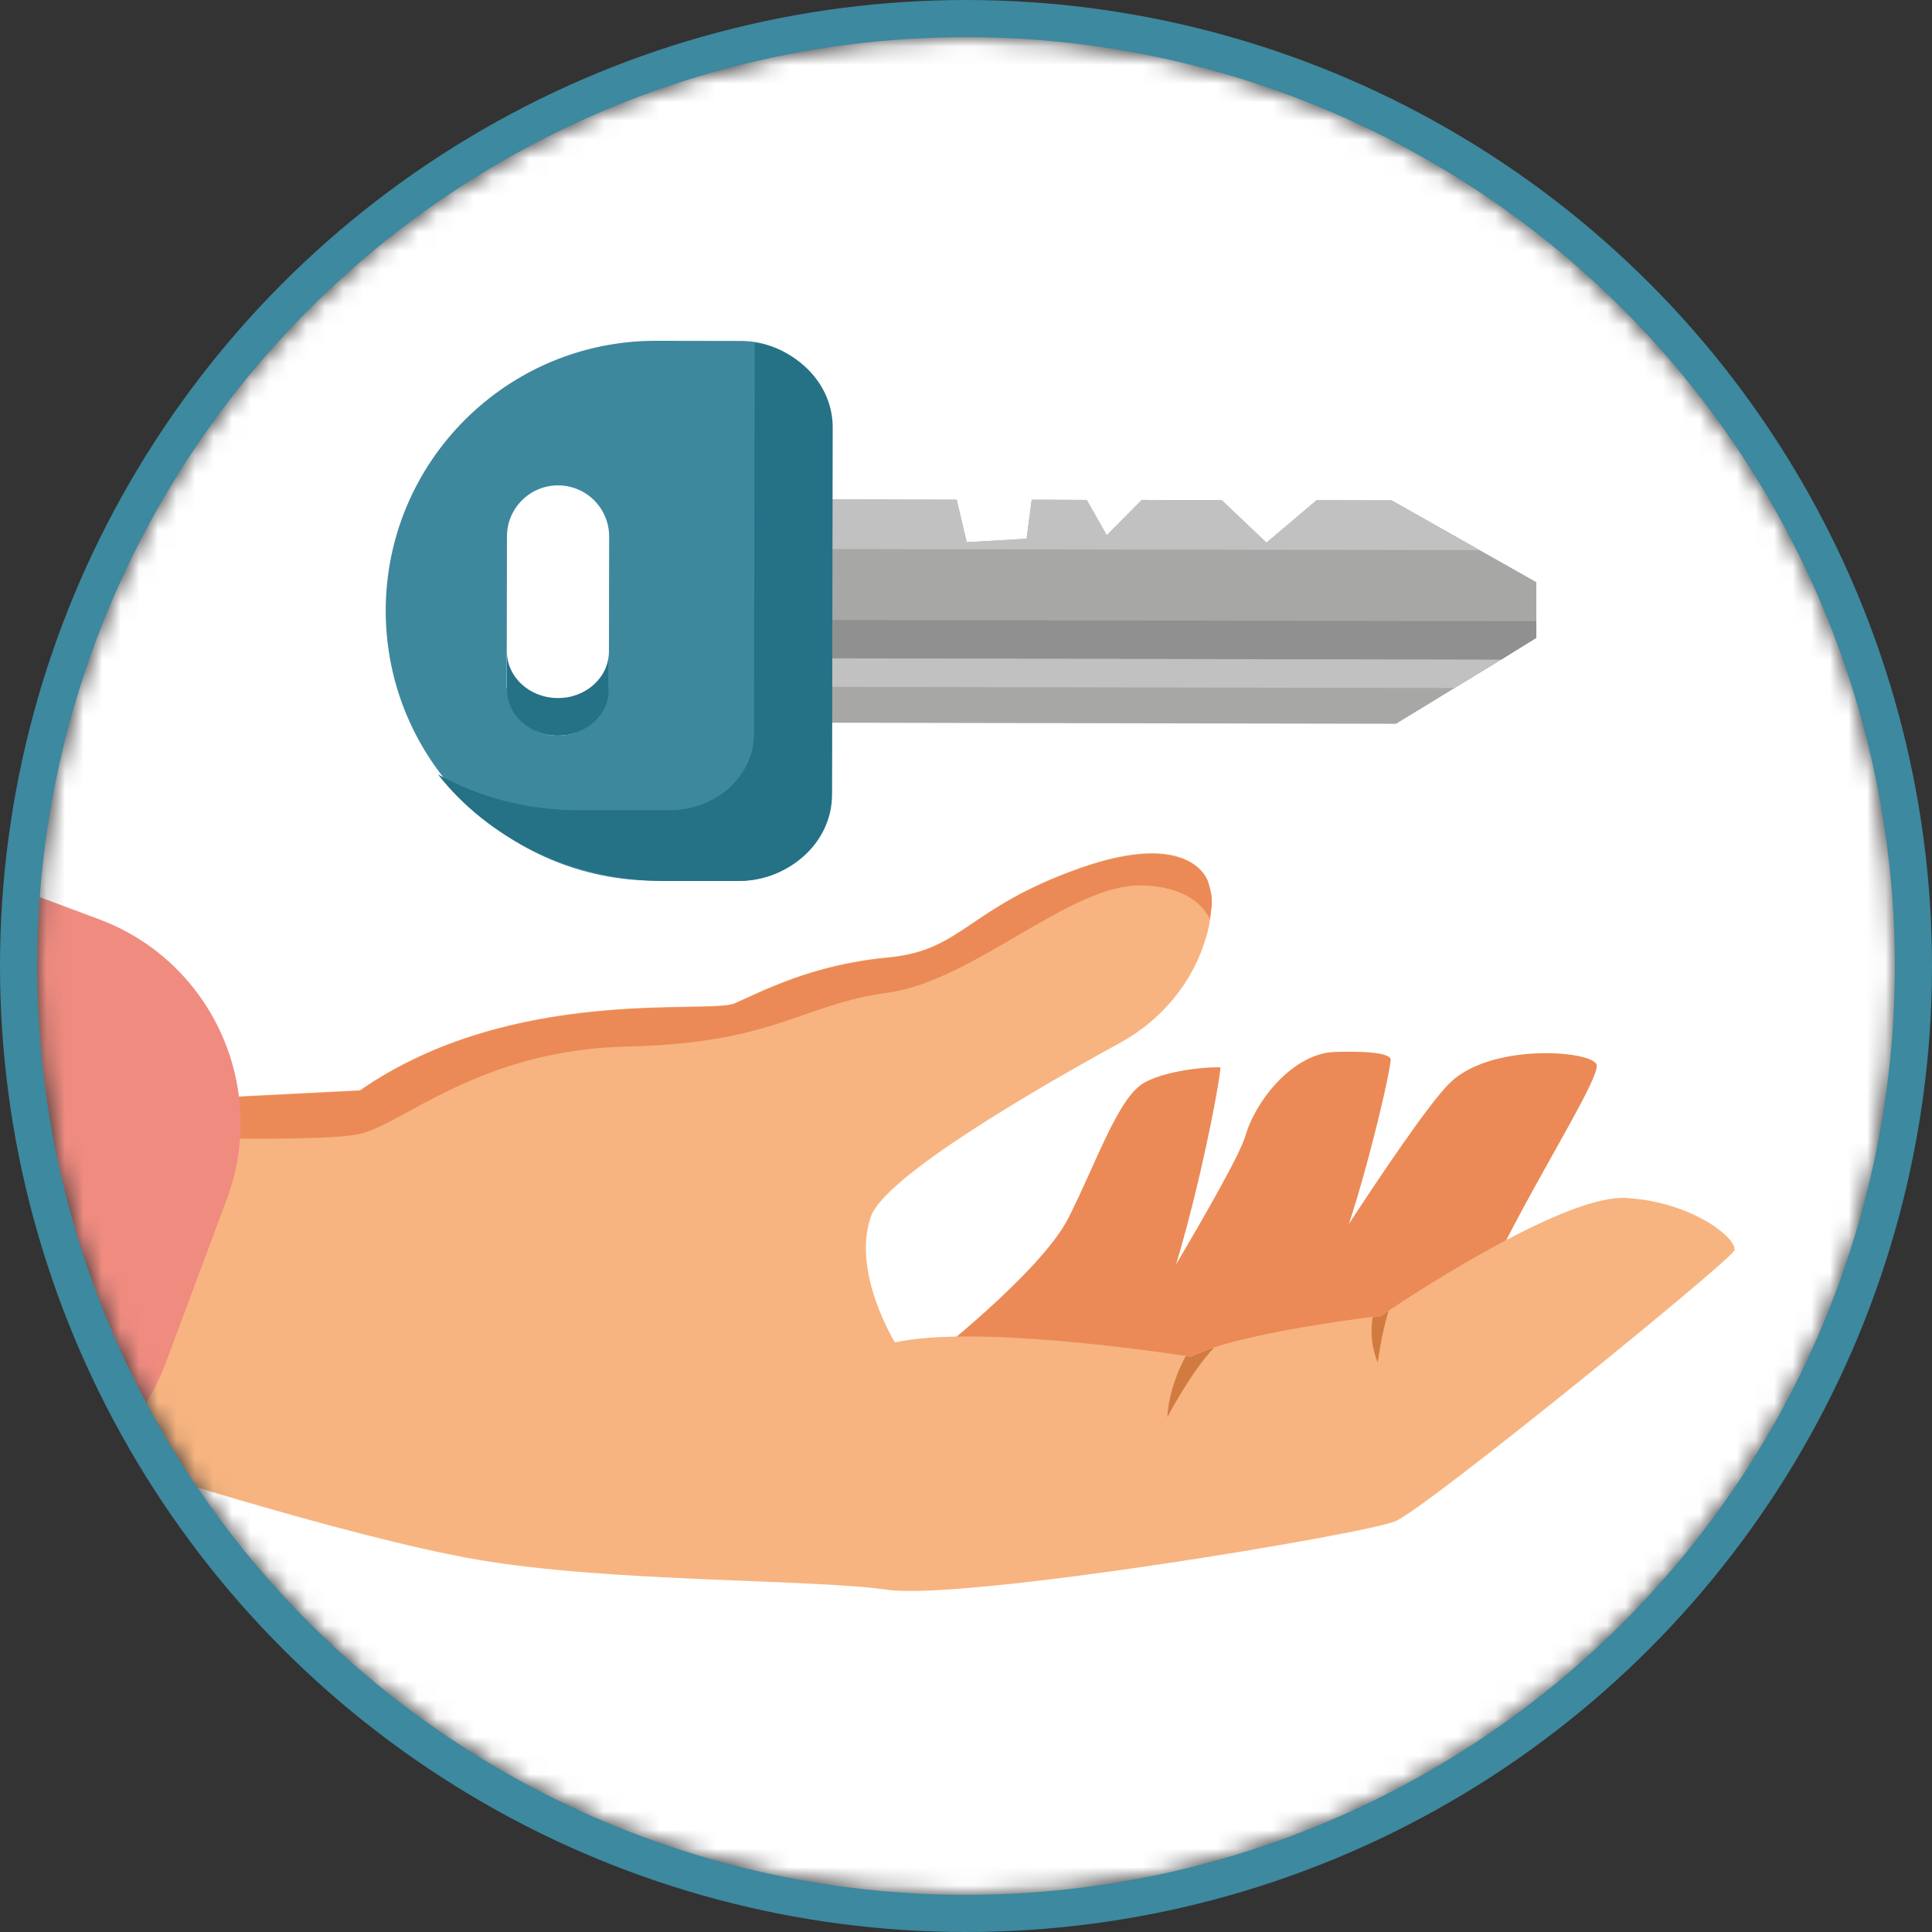
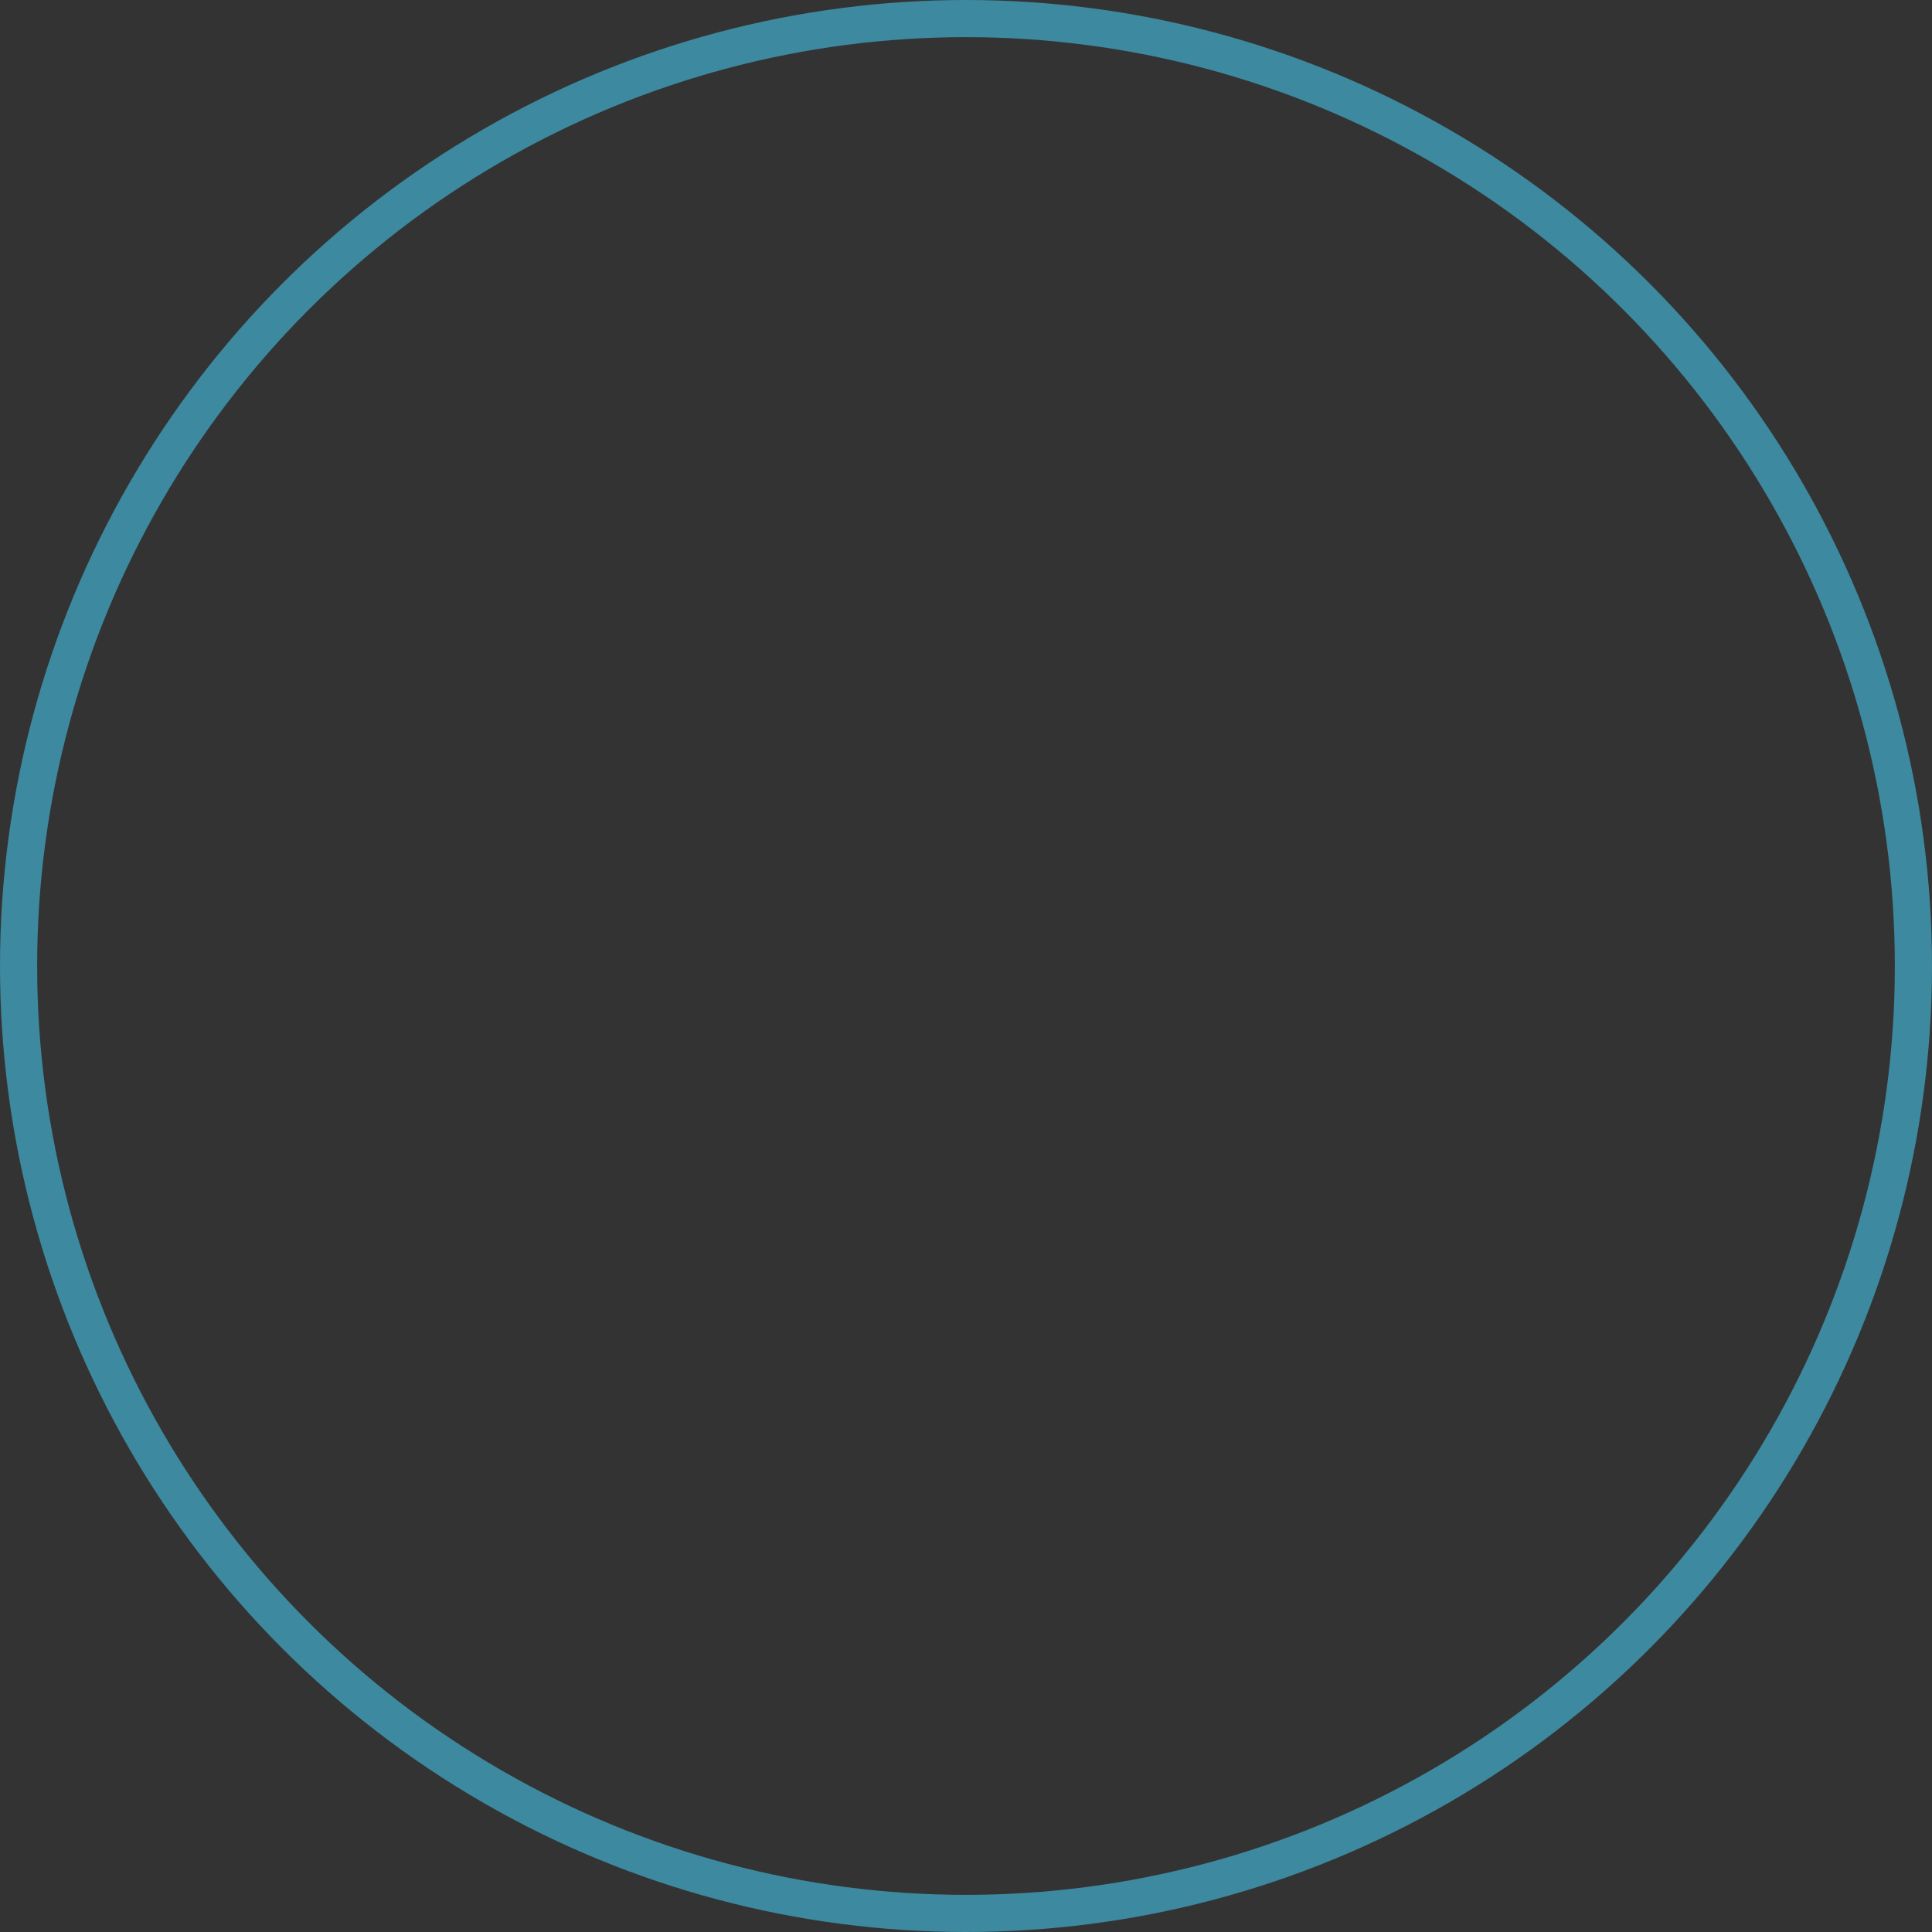
<svg xmlns="http://www.w3.org/2000/svg" width="104" height="104" viewBox="0 0 104 104" fill="none">
  <rect x="0" y="0" width="104" height="104" fill="#333333" stroke="none" />
  <mask id="mask0_47_3146" style="mask-type:luminance" maskUnits="userSpaceOnUse" x="2" y="2" width="100" height="100">
-     <path d="M52 102C79.614 102 102 79.614 102 52C102 24.386 79.614 2 52 2C24.386 2 2 24.386 2 52C2 79.614 24.386 102 52 102Z" fill="white" />
-   </mask>
+     </mask>
  <g mask="url(#mask0_47_3146)">
-     <path d="M106.862 -4.812H-7.312V112.975H106.862V-4.812Z" fill="white" />
    <path d="M49.825 73.313C49.825 73.313 56.013 68.525 57.513 65.563C59.013 62.613 60.2 59.025 61.625 58.263C63.05 57.5 65.55 57.413 65.688 57.463C65.825 57.513 63.5 70.425 60.588 74.575C57.675 78.713 49.825 73.313 49.825 73.313Z" fill="#EB8A56" />
-     <path d="M59.763 73.925C59.763 73.925 66.463 63.1 67.038 61.15C67.613 59.187 69.638 56.687 71.876 56.625C74.113 56.562 74.713 56.775 74.85 56.975C74.988 57.175 73.35 64.187 72.076 67.375C70.8 70.562 67.626 75.037 67.626 75.037L59.751 73.937L59.763 73.925Z" fill="#EB8A56" />
    <path d="M67.975 73.138C67.975 73.138 75.825 60.513 78.013 58.325C80.2 56.138 85.575 56.538 85.938 57.288C86.3 58.038 80.7 66.463 79.313 70.763C77.925 75.063 67.975 73.138 67.975 73.138Z" fill="#EB8A56" />
    <path d="M93.35 67.35C93.625 66.75 91.175 64.7 87.538 64.487C84.35 64.3 76.638 69.3 74.75 70.55C74.475 70.725 74.325 70.838 74.325 70.838C74.325 70.838 74.163 70.862 73.888 70.888C72.475 71.062 68.013 71.675 65.363 72.525C64.875 72.688 64.438 72.85 64.1 73.025C64.1 73.025 64 73.013 63.825 72.987C62.063 72.725 52.438 71.325 48.175 72.263C48.175 72.263 45.838 68.5 46.875 65.5C47.625 63.325 55.838 58.575 60.313 56.125C62.538 54.9 64.238 52.862 64.938 50.413C65.038 50.062 65.113 49.737 65.138 49.462C65.213 48.663 65.35 48.45 65.025 47.438C65.025 47.438 64.175 44.575 58.088 46.737C52.013 48.9 51.838 51.163 47.763 51.538C43.688 51.913 40.963 53.388 39.55 54C38.125 54.612 27.6 52.987 19.375 58.688L9.775 59.175L9.325 61.212L5.488 78.475C5.488 78.475 18.588 82.737 25.738 83.963C32.888 85.188 43.613 84.987 47.75 85.575C51.888 86.175 73.475 82.588 75.113 81.888C76.763 81.2 93.075 67.925 93.35 67.325V67.35Z" fill="#F7B480" />
    <path d="M65.363 72.538C64.875 72.7 64.438 72.863 64.1 73.038C64.1 73.038 64 73.025 63.825 73C63.425 73.75 62.913 74.95 62.838 76.288C62.838 76.288 64.113 73.838 65.363 72.538Z" fill="#D27B41" />
    <path d="M74.163 73.35C74.163 73.35 74.375 71.737 74.75 70.562C74.475 70.737 74.325 70.85 74.325 70.85C74.325 70.85 74.163 70.875 73.888 70.9C73.8 71.475 73.763 72.362 74.163 73.35Z" fill="#D27B41" />
    <path d="M65.138 49.487C65.213 48.687 65.35 48.475 65.025 47.462C65.025 47.462 64.175 44.6 58.088 46.762C52.013 48.925 51.838 51.187 47.763 51.562C43.688 51.937 40.963 53.412 39.55 54.025C38.125 54.637 27.6 53.012 19.375 58.712L9.775 59.2L9.325 61.237C12.188 61.3 17.575 61.387 19.263 61.062C21.6 60.612 25.75 56.512 33.738 56.337C41.725 56.162 43.15 54.062 47.788 53.437C52.425 52.8 57.6 47.587 61.438 47.662C63.813 47.712 64.763 48.725 65.15 49.5L65.138 49.487Z" fill="#EB8A56" />
    <path d="M1.372 48.006L5.33 49.483C11.385 51.742 14.469 58.495 12.21 64.55L8.902 73.416C6.643 79.471 -0.111 82.554 -6.166 80.295L-10.124 78.819L1.372 48.006Z" fill="#F08B80" />
    <path d="M51.5 26.9L52.038 29.188L55.263 29L55.538 26.9L58.5 26.913L59.575 28.812L61.463 26.913L65.763 26.925L68.175 29.212L70.875 26.925L74.913 26.938L79.65 29.613L82.7 31.337V34.337L80.8 35.513L78.3 37.038L75.15 38.962L42.875 38.9L42.338 36.975L41.913 35.438L39.55 26.875L51.5 26.9Z" fill="#A7A7A6" />
-     <path d="M43.825 33.375L82.7 33.438V34.337L80.8 35.513L43.825 35.438V33.375Z" fill="#909090" />
    <path d="M37.763 35.425L80.8 35.513L78.3 37.038L37.763 36.962V35.425Z" fill="#C1C1C1" />
    <path d="M51.5 26.9L52.038 29.188L55.263 29L55.538 26.9L58.5 26.913L59.575 28.812L61.463 26.913L65.763 26.925L68.175 29.212L70.875 26.925L74.913 26.938L79.65 29.613L41.275 29.55V26.875L51.5 26.9Z" fill="#C1C1C1" />
    <path d="M20.763 32.857C20.777 24.832 27.3 18.331 35.325 18.345L39.888 18.353C42.6 18.358 44.809 20.574 44.804 23.287L44.771 42.499C44.766 45.212 42.55 47.42 39.837 47.416L35.275 47.408C27.25 47.394 20.749 40.87 20.763 32.845L20.763 32.857Z" fill="#3E889E" />
    <path d="M40.625 18.663L40.588 39.5C40.588 41.775 38.55 43.612 36.05 43.612H31.038C28.3 43.6 25.75 42.888 23.575 41.688C26.3 45.15 30.75 47.413 35.8 47.425H39.675C42.488 47.425 44.775 45.362 44.788 42.8L44.825 23.012C44.825 20.725 43.013 18.837 40.625 18.438C40.625 18.512 40.625 18.587 40.625 18.663Z" fill="#257186" />
-     <path d="M27.276 36.848L27.29 28.873C27.292 27.361 28.52 26.125 30.044 26.128C31.557 26.131 32.792 27.358 32.79 28.883L32.776 36.858C32.773 38.37 31.546 39.606 30.021 39.603C28.509 39.6 27.273 38.373 27.276 36.848Z" fill="white" />
    <path d="M30.025 37.575C28.513 37.575 27.288 36.45 27.288 35.075V37.1C27.288 38.475 28.513 39.6 30.025 39.6C31.538 39.6 32.775 38.487 32.775 37.112V35.087C32.775 36.462 31.538 37.587 30.025 37.575Z" fill="#257186" />
  </g>
  <circle cx="52" cy="52" r="51" stroke="#3D899F" stroke-width="2" />
</svg>